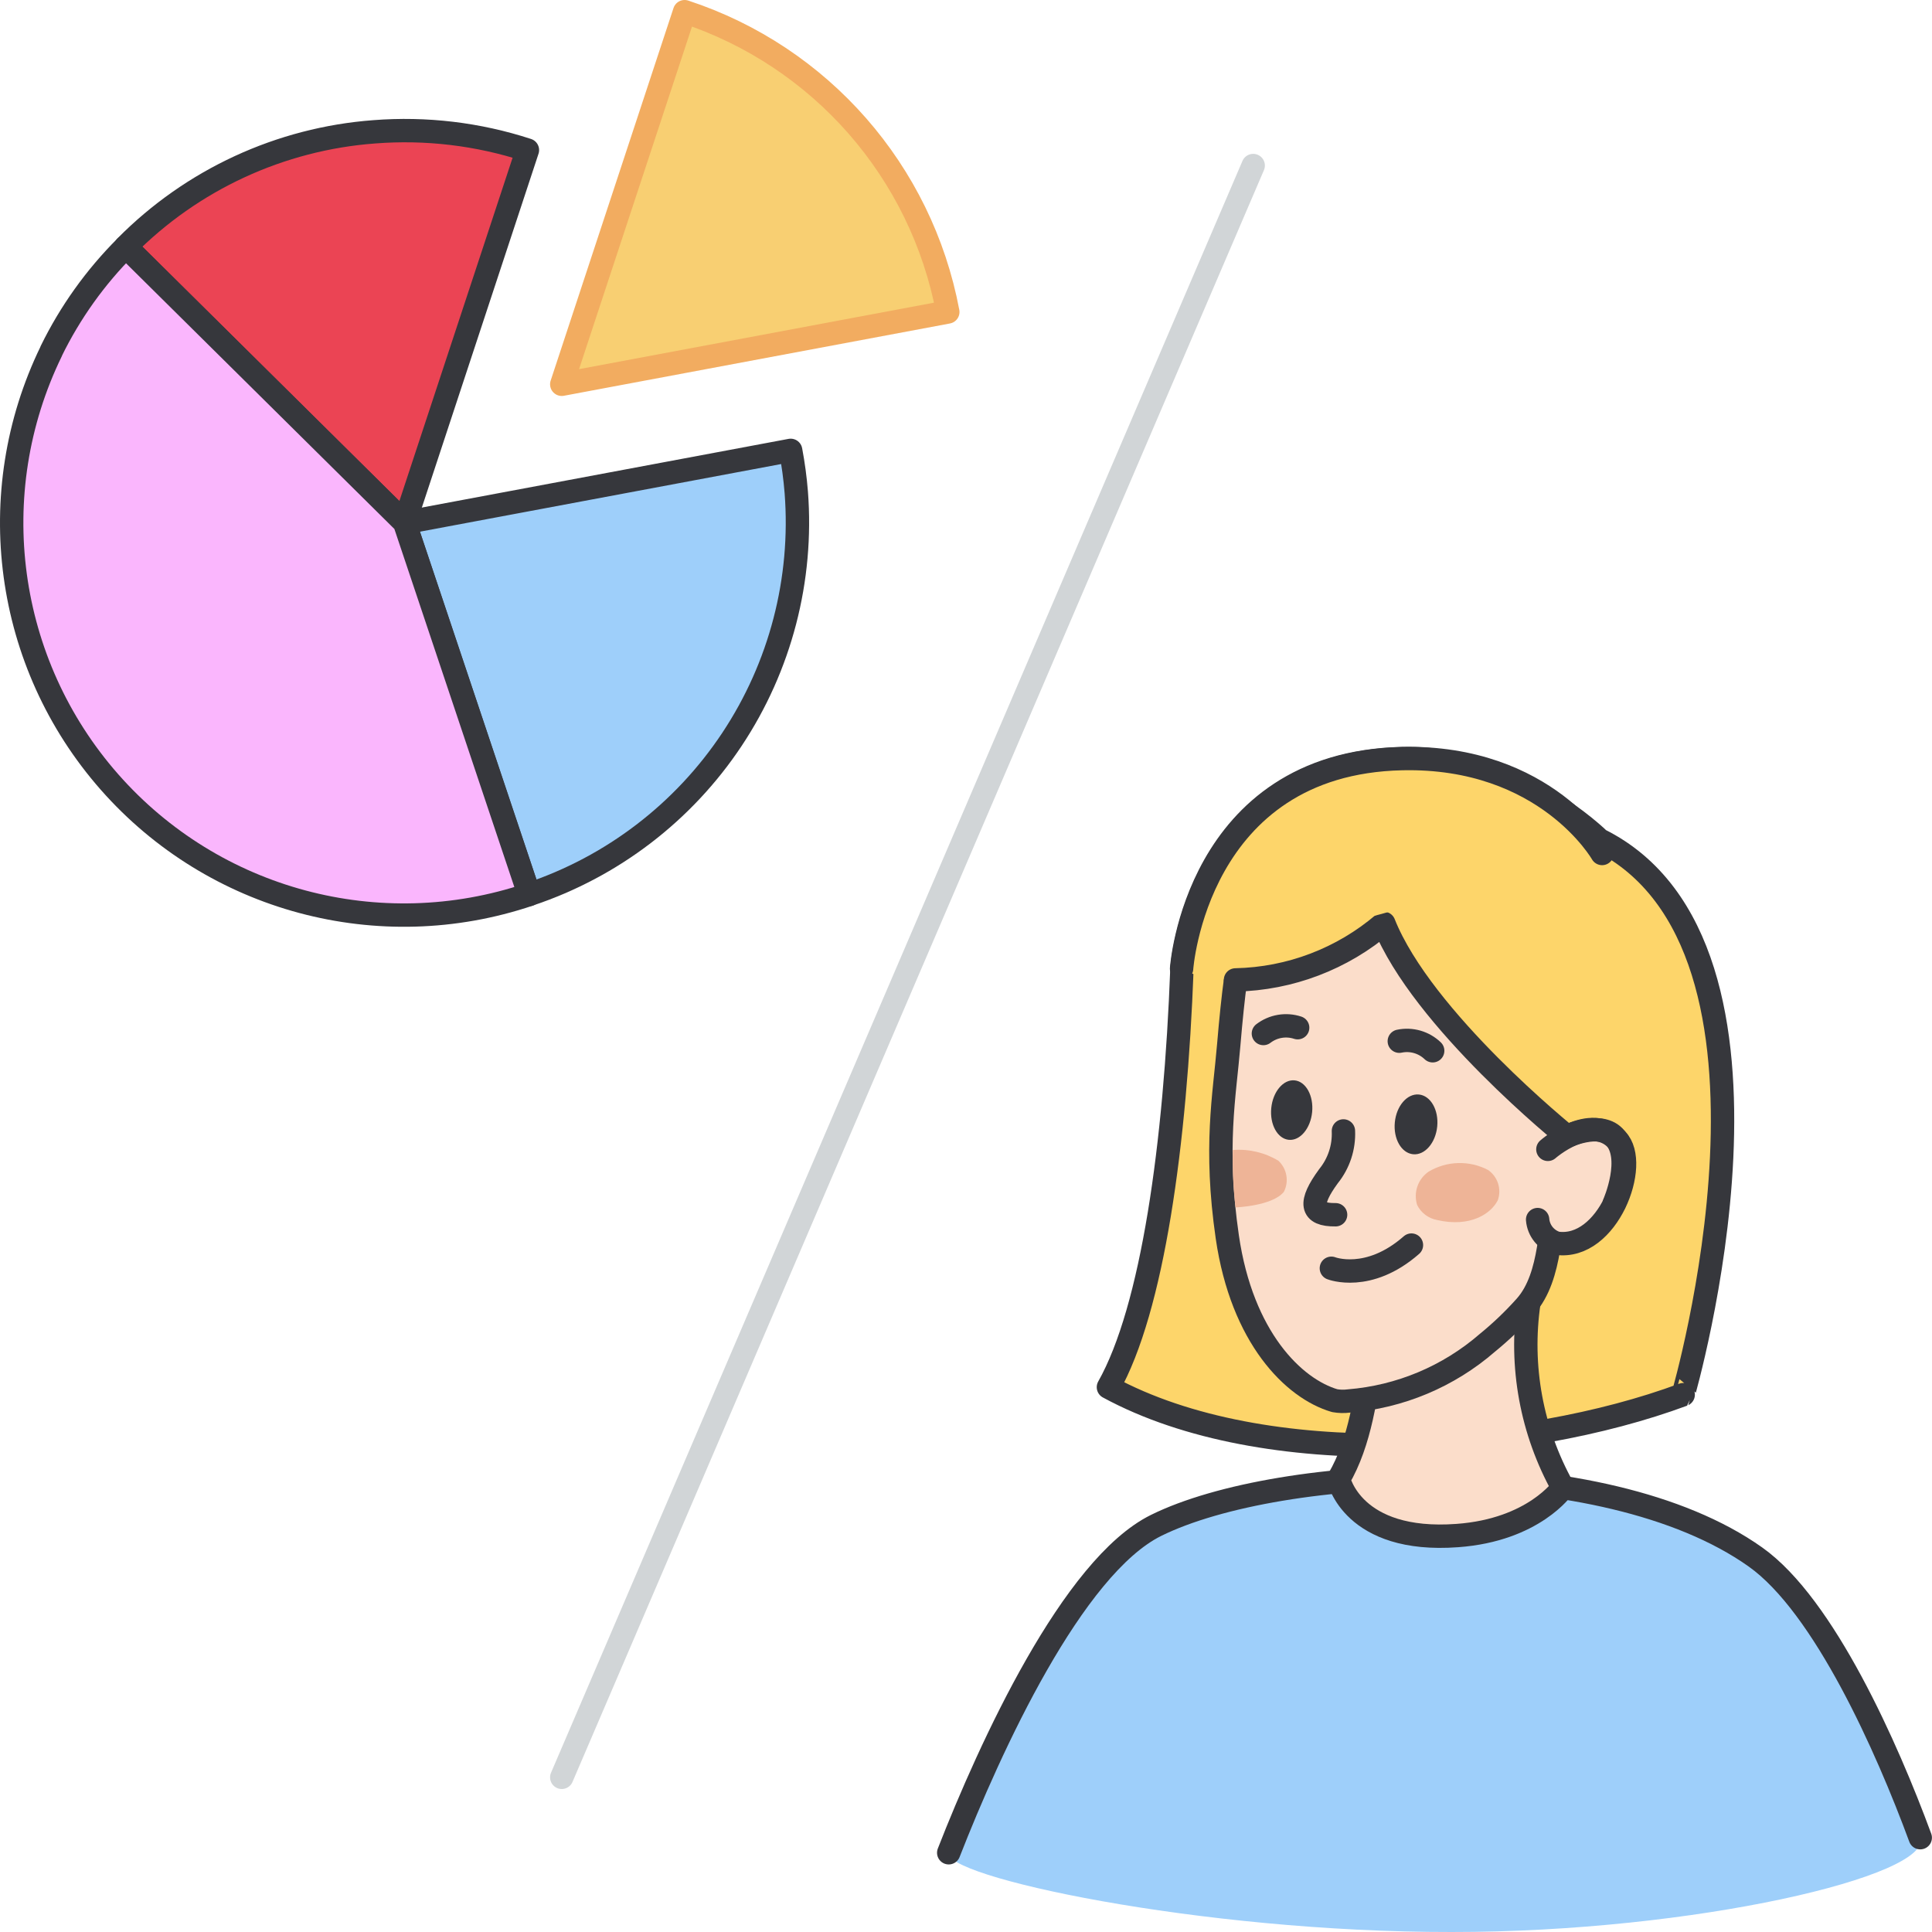
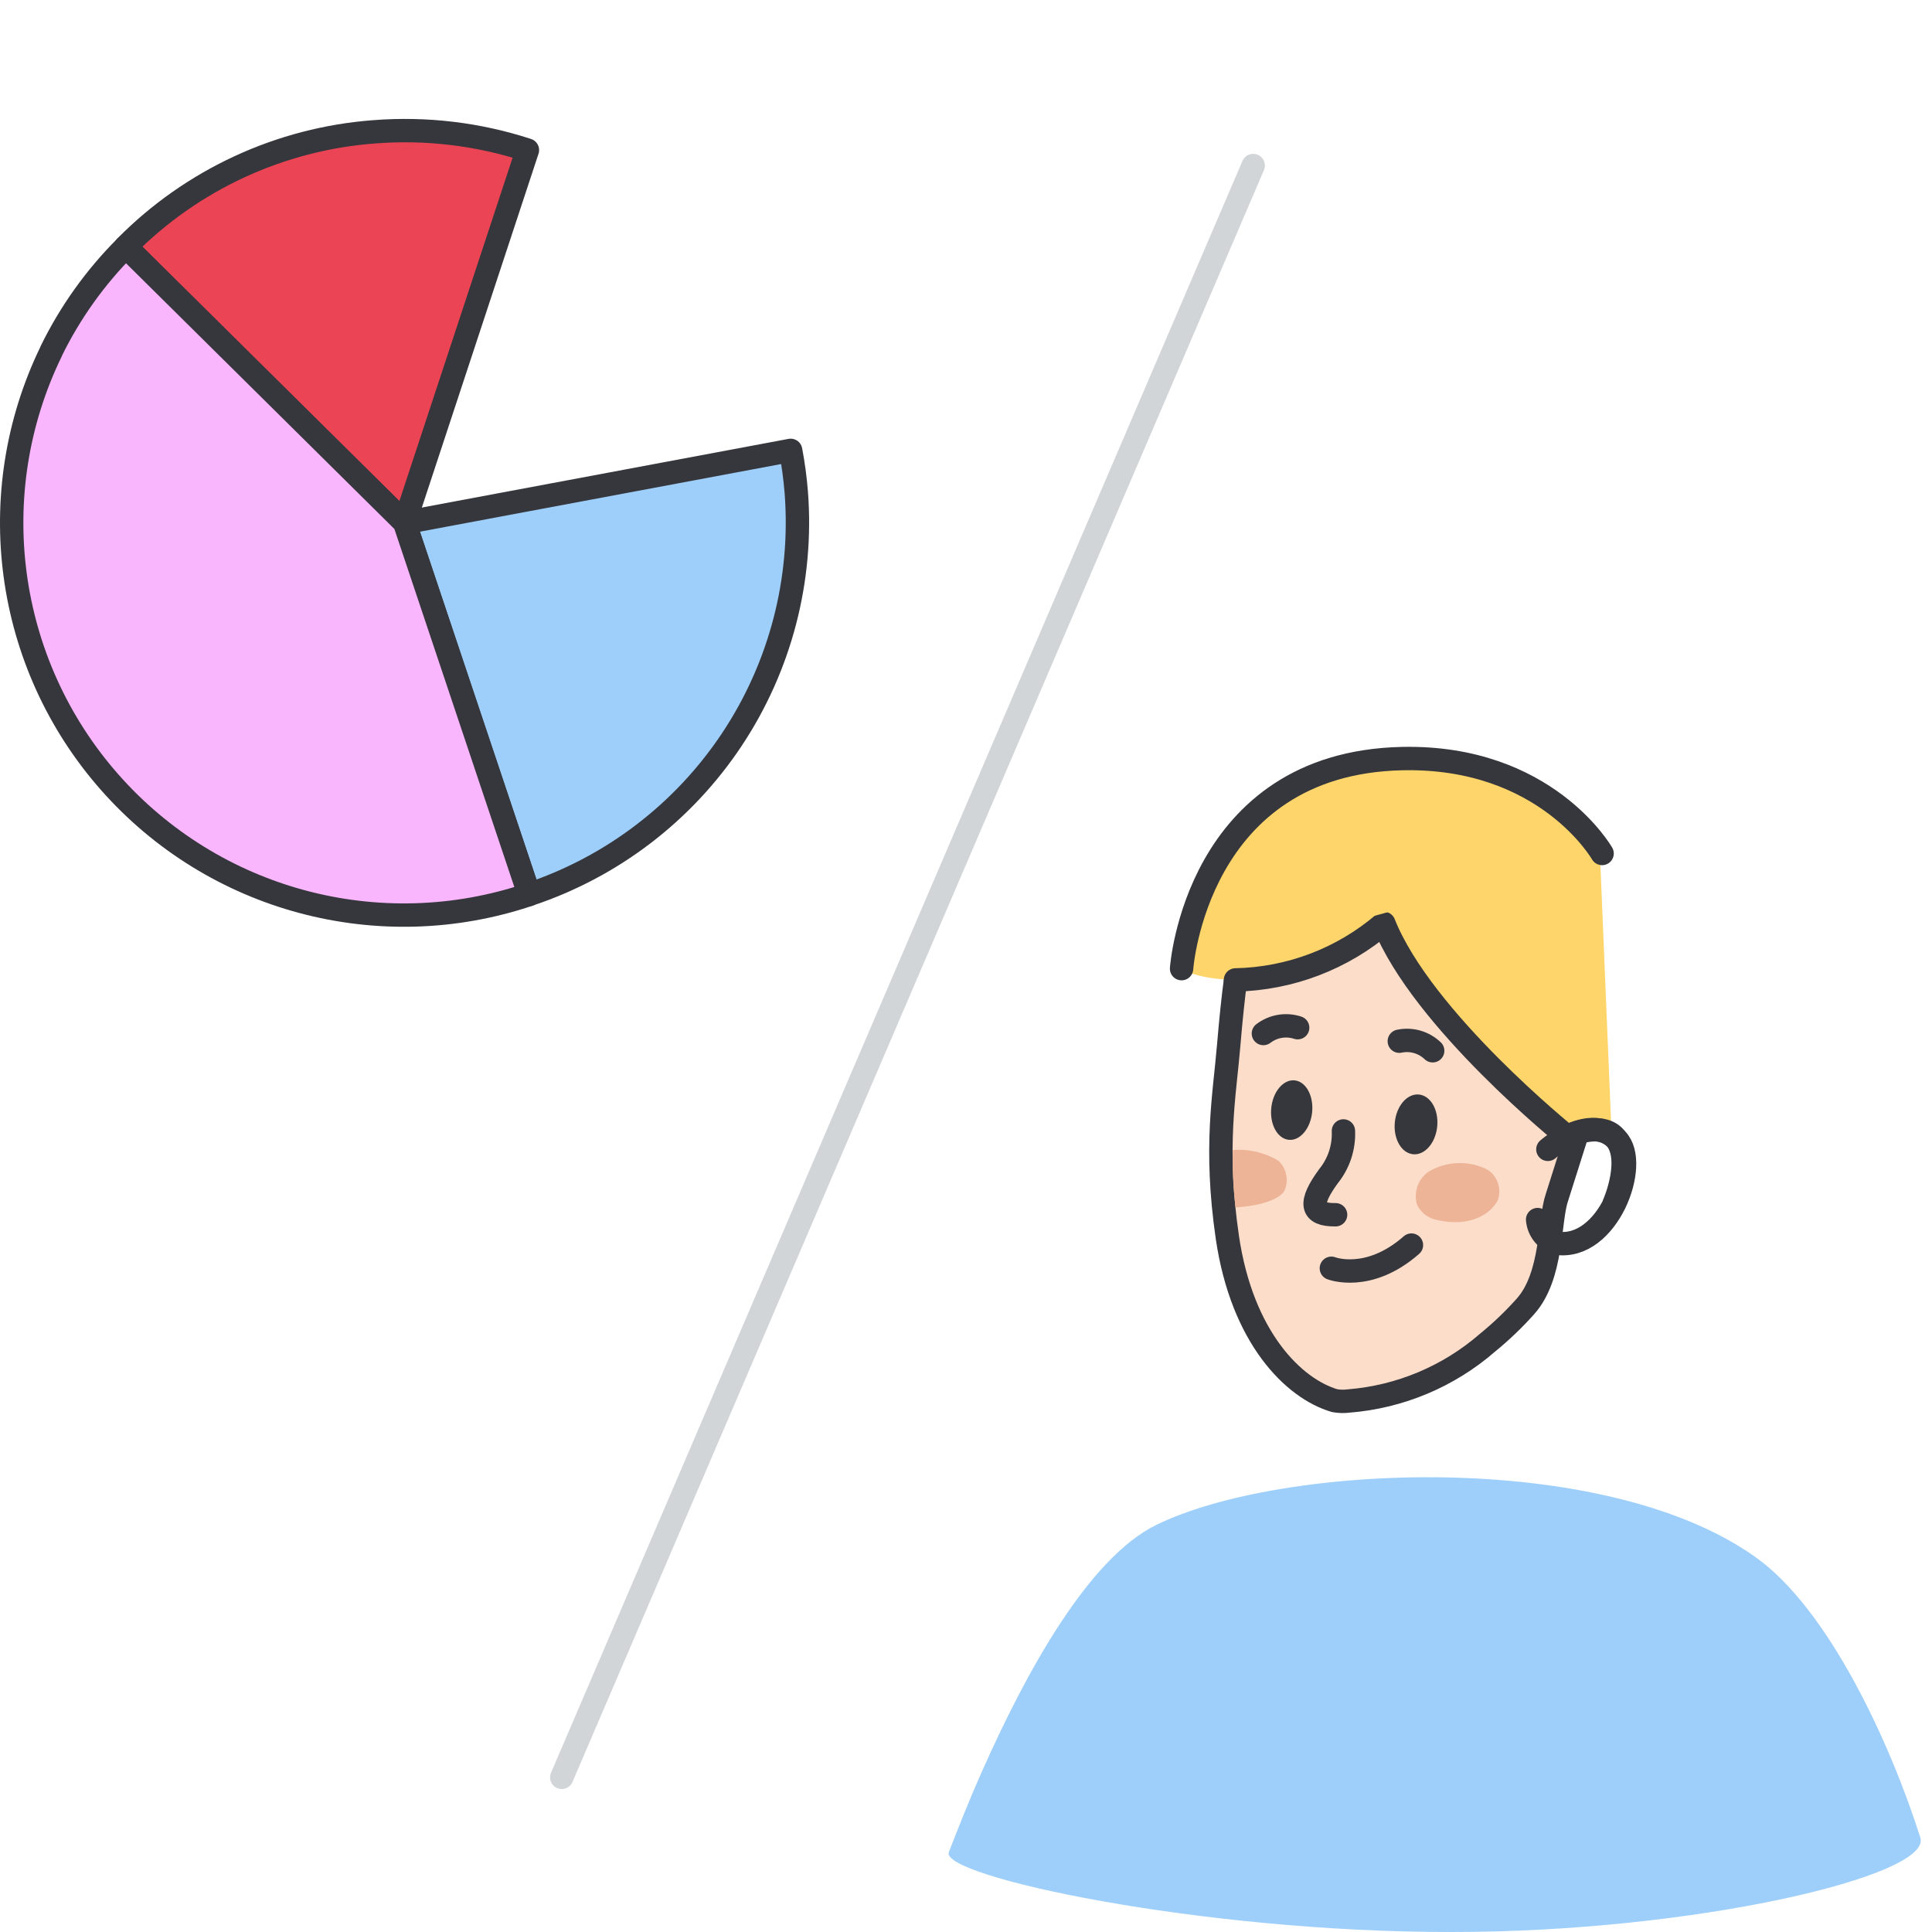
<svg xmlns="http://www.w3.org/2000/svg" width="124" height="124" viewBox="0 0 124 124" fill="none">
  <path d="M36.055 114.073L80.433 10.625" stroke="#D1D5D7" stroke-width="1.5" stroke-linecap="round" stroke-linejoin="round" />
  <path d="M123.253 117.947C121.384 112.047 117.418 103.283 112.644 99.919C102.864 92.977 82.166 93.948 74.179 97.889C69.855 100.031 65.861 107.316 63.069 113.598C62.228 115.47 61.494 117.342 60.898 118.876C60.302 120.41 76.947 124.022 93.178 124C108.778 124.008 124.019 120.389 123.253 117.947Z" fill="#9ECFFA" />
-   <path d="M123.246 117.947C121.121 112.177 117.08 103.058 112.668 99.931C102.888 92.99 82.19 93.961 74.204 97.902C68.846 100.548 63.552 112.102 60.891 118.914" stroke="#36373C" stroke-width="1.5" stroke-linecap="round" stroke-linejoin="round" />
  <path d="M33.851 9.632L25.966 33.546L8.07 15.83C12.322 11.529 17.986 8.911 24.017 8.46C27.34 8.2 30.682 8.598 33.851 9.632Z" fill="#EB4454" stroke="#36373C" stroke-width="1.5" stroke-linejoin="round" />
  <path d="M51.107 31.6C51.538 37.198 50.085 42.78 46.978 47.456C43.871 52.133 39.289 55.636 33.962 57.408L25.969 33.546L50.746 28.906C50.914 29.797 51.035 30.696 51.107 31.6Z" fill="#9ECFFA" stroke="#36373C" stroke-width="1.5" stroke-linejoin="round" />
-   <path d="M60.832 20.024L36.055 24.664L43.94 0.75C52.663 3.615 59.136 11 60.832 20.024Z" fill="#F8CF72" stroke="#F2AC60" stroke-width="1.5" stroke-linejoin="round" />
  <path d="M33.964 57.413C24.348 60.655 13.726 57.806 7.023 50.186C0.32 42.566 -1.152 31.668 3.289 22.544V22.531C4.503 20.048 6.121 17.784 8.077 15.831L25.967 33.543L33.964 57.413Z" fill="#FAB6FD" stroke="#36373C" stroke-width="1.5" stroke-linejoin="round" />
-   <path d="M102.645 53.9C102.645 53.9 97.204 48.506 90.015 48.691C76.772 49.036 75.86 62.17 75.86 62.17C75.44 73.4 73.982 84 71.141 89.032C81.213 94.503 97.741 93.332 108.031 89.513C108.023 89.517 116.417 60.746 102.645 53.9Z" fill="#FDD56A" stroke="#36373C" stroke-width="1.5" stroke-linejoin="round" />
-   <path d="M100.311 95.474C100.311 95.474 98.45 98.198 93.537 98.555C86.788 99.055 85.914 94.933 85.914 94.933C87.314 92.548 87.692 89.504 88.089 86.661C91.673 86.715 95.184 85.644 98.128 83.6C97.531 87.69 98.299 91.863 100.311 95.474Z" fill="#FBDDCA" stroke="#36373C" stroke-width="1.5" stroke-linejoin="round" />
  <path d="M97.902 83.853C97.152 84.693 96.336 85.472 95.463 86.184C92.971 88.347 89.852 89.656 86.563 89.919C86.264 89.958 85.96 89.95 85.663 89.897C83.036 89.131 79.711 85.854 78.771 79.39C77.932 73.611 78.591 70.325 78.863 67.063C79.954 54.086 81.687 54.363 89.535 54.72C96.703 55.048 101.649 61.432 102.192 69.705L99.924 76.864C99.419 78.32 99.664 81.889 97.902 83.853Z" fill="#FBDDCA" stroke="#36373C" stroke-width="1.5" stroke-linejoin="round" />
  <path d="M102.652 53.9C102.652 53.9 97.211 48.506 90.022 48.691C76.779 49.036 75.867 62.17 75.867 62.17C76.282 62.657 82.267 64.518 88.832 59.264C91.289 65.444 100.578 72.928 100.578 72.928C100.578 72.928 102.664 71.982 103.602 72.934C104.923 74.272 103.619 77.242 103.619 77.242" fill="#FDD56A" />
  <path d="M86.224 72.586C86.27 73.637 85.93 74.668 85.269 75.486C84.006 77.211 84.106 77.986 85.722 77.965" stroke="#36373C" stroke-width="1.5" stroke-linecap="round" stroke-linejoin="round" />
  <path d="M92.244 72.297C92.347 71.239 91.821 70.321 91.07 70.248C90.319 70.175 89.626 70.974 89.523 72.032C89.419 73.091 89.945 74.009 90.697 74.082C91.448 74.155 92.141 73.356 92.244 72.297Z" fill="#36373C" />
  <path d="M84.216 71.376C84.318 70.322 83.814 69.411 83.09 69.34C82.365 69.269 81.695 70.067 81.592 71.12C81.489 72.174 81.994 73.085 82.718 73.156C83.442 73.227 84.113 72.43 84.216 71.376Z" fill="#36373C" />
-   <path d="M99.346 73.768C99.346 73.768 102.055 71.378 103.772 73.146C105.272 74.684 103.197 80.259 99.916 79.793C99.583 79.693 99.287 79.495 99.067 79.224C98.848 78.953 98.716 78.623 98.688 78.275" fill="#FBDDCA" />
  <path d="M99.346 73.768C99.346 73.768 102.055 71.378 103.772 73.146C105.272 74.684 103.197 80.259 99.916 79.793C99.583 79.693 99.287 79.495 99.067 79.224C98.848 78.953 98.716 78.623 98.688 78.275" stroke="#36373C" stroke-width="1.5" stroke-linecap="round" stroke-linejoin="round" />
  <path d="M79.297 62.893C82.794 62.822 86.159 61.54 88.816 59.265C91.273 65.445 100.562 72.929 100.562 72.929C100.562 72.929 102.648 71.983 103.586 72.935C104.907 74.273 103.603 77.243 103.603 77.243M89.81 66.827C90.582 66.665 91.384 66.894 91.953 67.44M81.087 66.333C81.396 66.097 81.757 65.939 82.141 65.874C82.524 65.809 82.918 65.839 83.287 65.96M85.45 81.4C85.45 81.4 87.83 82.334 90.59 79.912" stroke="#36373C" stroke-width="1.5" stroke-linecap="round" stroke-linejoin="round" />
  <path d="M91.691 75.2C91.356 75.43 91.103 75.763 90.971 76.147C90.838 76.532 90.833 76.949 90.955 77.337C91.205 77.844 91.681 78.202 92.237 78.303C94.392 78.803 95.724 77.872 96.137 77.023C96.257 76.677 96.261 76.302 96.148 75.954C96.035 75.606 95.812 75.305 95.512 75.095C94.92 74.783 94.257 74.629 93.588 74.647C92.918 74.666 92.265 74.856 91.691 75.2ZM79.3 77.493C79.3 77.493 81.655 77.41 82.4 76.498C82.744 75.828 82.6 75.011 82.049 74.498C81.17 73.969 80.148 73.729 79.126 73.811C79.093 75.041 79.151 76.272 79.3 77.493Z" fill="#EEB497" />
  <path d="M102.826 54.779C102.826 54.779 99.244 48.487 89.991 48.688C76.747 48.977 75.836 62.17 75.836 62.17" fill="#FDD56A" />
  <path d="M102.826 54.779C102.826 54.779 99.244 48.487 89.991 48.688C76.747 48.977 75.836 62.17 75.836 62.17" stroke="#36373C" stroke-width="1.5" stroke-linecap="round" stroke-linejoin="round" />
</svg>